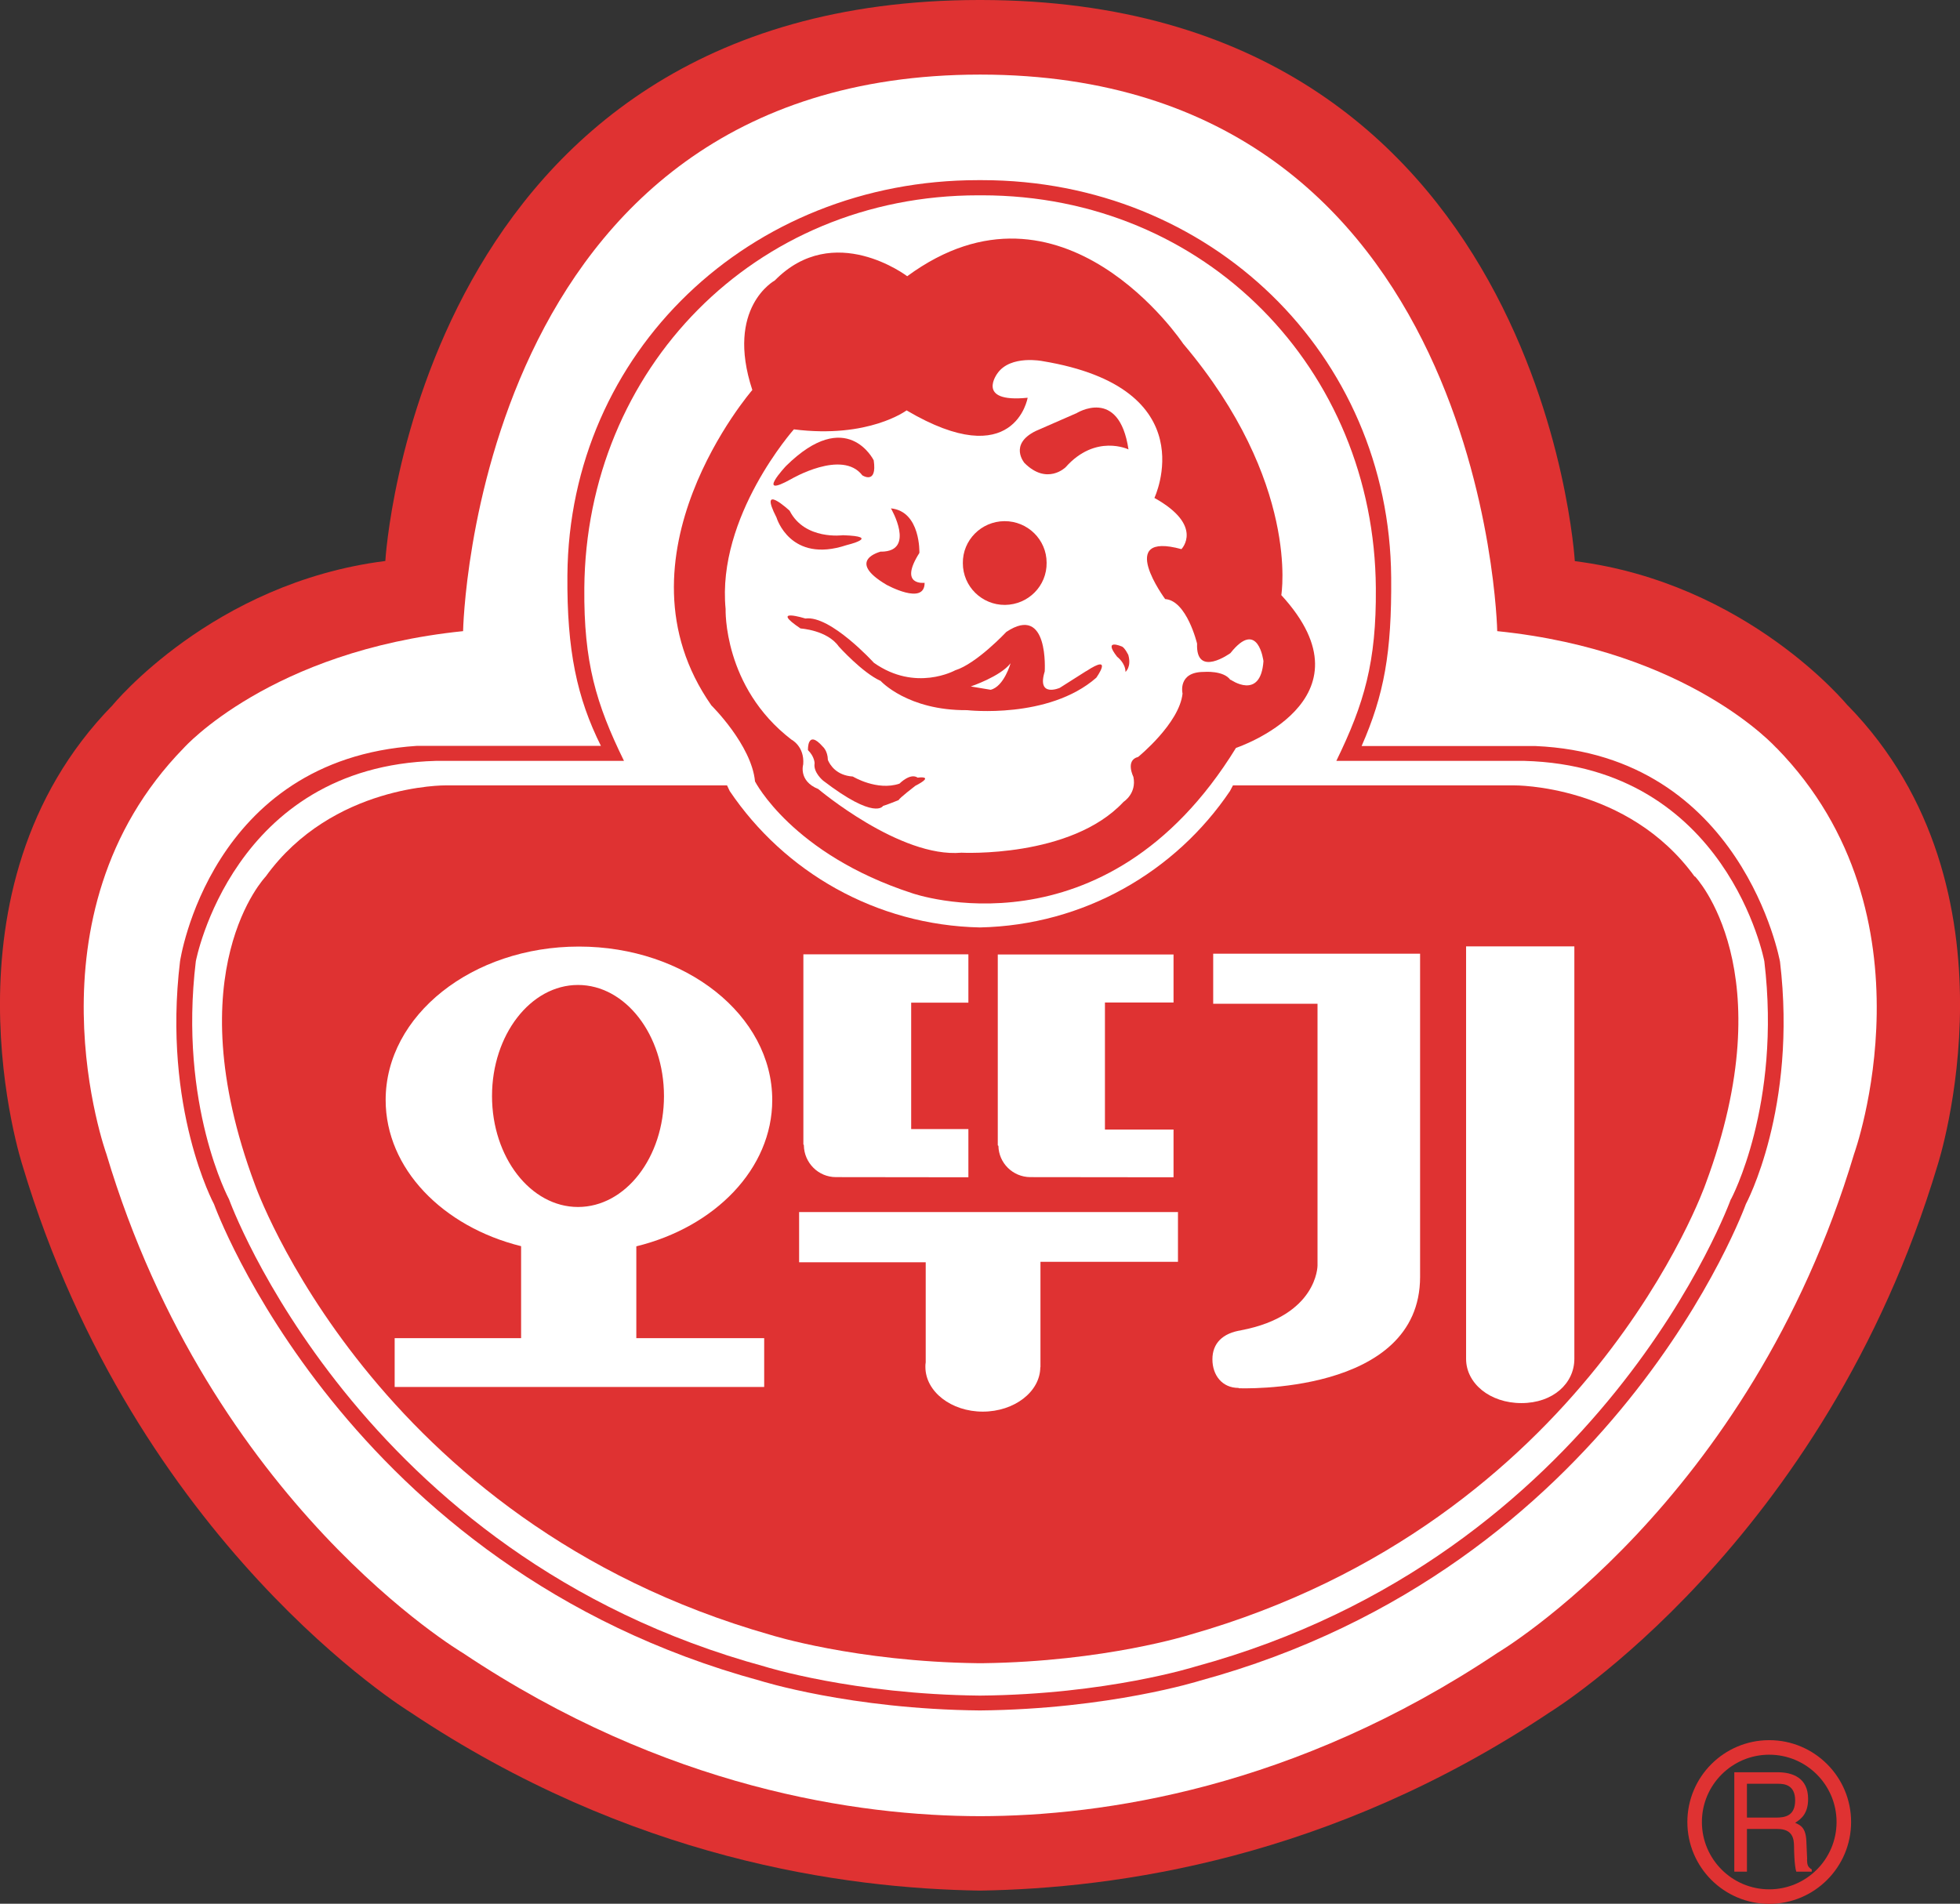
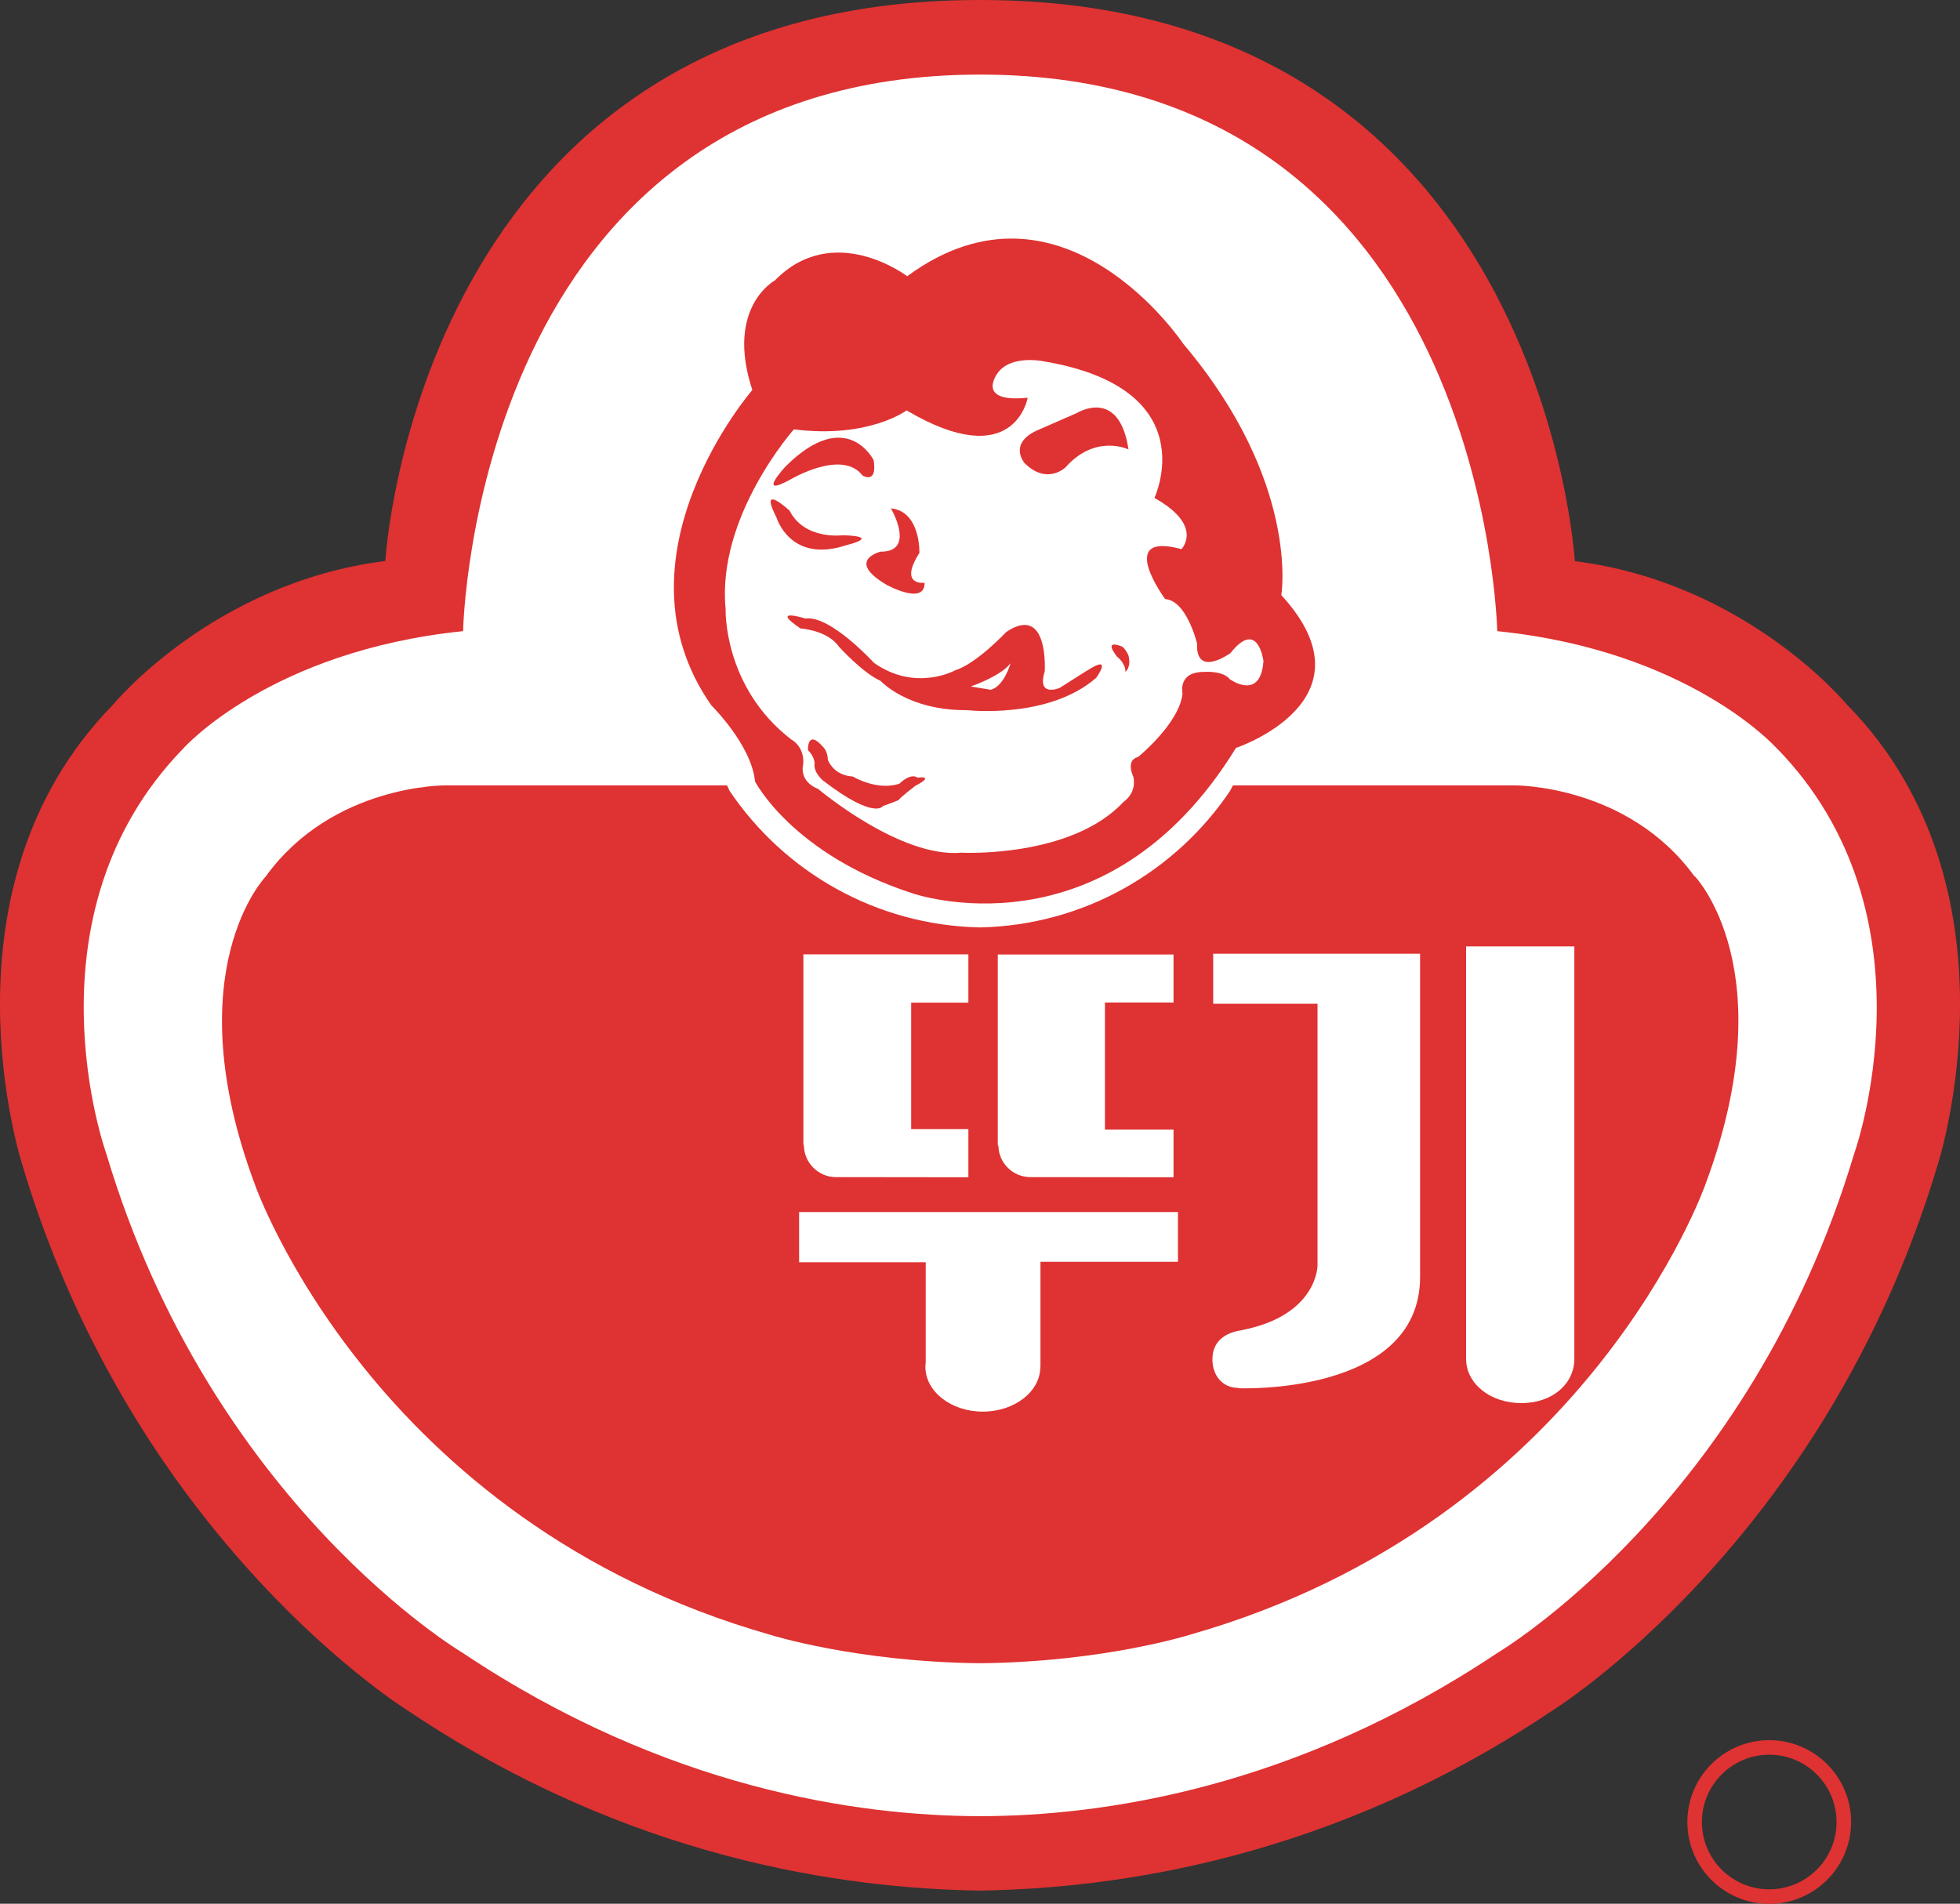
<svg xmlns="http://www.w3.org/2000/svg" id="_레이어_2" data-name="레이어 2" viewBox="0 0 124.01 120.47">
  <rect x="0" y="0" width="124.01" height="120.47" fill="#333333" stroke="none" />
  <defs>
    <style>
      .cls-1 {
        fill: #fff;
      }

      .cls-2 {
        fill: #df3232;
      }
    </style>
  </defs>
  <g id="Layer_1" data-name="Layer 1">
    <g>
      <path class="cls-2" d="m116.9,44.64s-6.33-7.75-17.26-9.13C99.63,35.5,97.61.03,62.07,0h0s-.03,0-.03,0h-.09C26.41.02,24.38,35.5,24.38,35.5c-10.94,1.38-17.26,9.13-17.26,9.13-11.39,11.64-5.7,29.11-5.7,29.11,7.17,23.98,24.52,34.6,24.52,34.6,13.94,9.32,27.48,11.17,36.06,11.3h.02c8.57-.14,22.12-1.98,36.06-11.3,0,0,17.33-10.62,24.51-34.6,0,0,5.69-17.46-5.69-29.11Z" />
      <path class="cls-1" d="m112.39,47.33s-5.48-6.15-17.66-7.39c0,0-.67-35.21-32.71-35.22h0s0,0-.01,0h-.01c-32.06.02-32.7,35.22-32.7,35.22-12.19,1.25-17.67,7.39-17.67,7.39-10.35,10.6-4.9,25.69-4.9,25.69,6.62,22.17,22.55,31.58,22.55,31.58,12.85,8.59,25.03,10.32,32.72,10.33h.02c7.69-.01,19.87-1.74,32.72-10.33,0,0,15.94-9.41,22.57-31.58,0,0,5.45-15.09-4.91-25.69Z" />
-       <path class="cls-2" d="m112.62,60.85s-2.36-13.08-15.48-13.64h-10.99c1.42-3.24,1.91-5.9,1.87-10.67-.1-14.12-11.44-25.14-25.89-25.14h-.25c-14.45,0-25.87,10.89-25.98,25-.04,4.77.61,7.77,2.12,10.8h-11.65c-13.12.86-14.98,13.64-14.98,13.64-1.12,9.31,2.15,15.36,2.15,15.36,0,0,8.26,23,34.56,30.16,0,0,5.69,1.8,13.9,1.88,8.2-.08,13.91-1.88,13.91-1.88,26.28-7.16,34.55-30.16,34.55-30.16,0,0,3.27-6.05,2.16-15.36Zm-3.11,15.04s-8.11,22.55-33.87,29.57c0,0-5.6,1.77-13.64,1.84-8.05-.08-13.62-1.84-13.62-1.84-25.78-7.02-33.89-29.57-33.89-29.57,0,0-3.2-5.94-2.1-15.06,0,0,2.32-12.33,15.18-12.68h11.91c-1.77-3.61-2.55-6.25-2.51-10.93.11-13.84,10.75-24.86,24.92-24.86h.25c14.16,0,24.82,11.03,24.91,24.86.04,4.68-.74,7.32-2.5,10.93h11.9c12.86.35,15.18,12.68,15.18,12.68,1.09,9.12-2.11,15.06-2.11,15.06Z" />
      <path class="cls-2" d="m107.22,55.47c-4.24-5.85-11.42-5.77-11.42-5.77h-17.79l-.19.36c-3.44,5.1-9.23,8.49-15.82,8.63-6.59-.14-12.38-3.52-15.83-8.63l-.17-.36h-17.8s-7.17-.08-11.39,5.77c0,0-5.73,5.94-.69,19.47,0,0,7.45,21.35,32.64,28.52,0,0,5.36,1.69,13.11,1.79h0c.05,0,.1,0,.15,0,.05,0,.1,0,.15,0h0c7.74-.1,13.11-1.8,13.11-1.8,25.19-7.17,32.63-28.52,32.63-28.52,5.04-13.53-.67-19.47-.67-19.47Z" />
-       <path class="cls-1" d="m40.26,78.87c4.98-1.22,8.6-4.91,8.6-9.26,0-5.36-5.48-9.71-12.23-9.71s-12.23,4.35-12.23,9.71c0,4.34,3.61,8.02,8.57,9.25v5.82h-8v3.09h23.38s0-3.09,0-3.09h-8.09v-5.81Zm-3.69-2.49c-3,0-5.44-3.15-5.44-7.02s2.44-7.03,5.44-7.03,5.44,3.15,5.44,7.03-2.43,7.02-5.44,7.02Z" />
      <g>
        <path class="cls-1" d="m50.86,72.45v.03c.02,1.11.92,2.01,2.03,2.01,0,0,0,0,.03,0h0s8.35.01,8.35.01v-3.05h-3.62v-8h3.62v-3.06h-10.44v12.03s.02.03.02.03Z" />
        <path class="cls-1" d="m65.19,74.49h0s9.06.01,9.06.01v-3.02h-4.34v-8.04h4.34v-3.04h-11.12s0,12.08,0,12.08l.04.03c.02,1.09.91,1.97,2.01,1.98Z" />
        <path class="cls-1" d="m74.54,76.7h-23.98v3.18h8.01v6.33c-.02.09-.02.2-.02.29,0,1.56,1.63,2.83,3.63,2.83s3.63-1.26,3.64-2.81h.01v-6.67s8.7,0,8.7,0v-3.17Z" />
      </g>
      <g>
        <path class="cls-1" d="m92.76,59.89v26.1c0,1.55,1.5,2.8,3.5,2.8s3.35-1.25,3.35-2.8v-26.1h-6.85Z" />
        <path class="cls-1" d="m76.75,63.52h6.61v16.57s0,3.17-4.83,4.09h.02c-1.2.18-1.84.83-1.84,1.84s.62,1.81,1.65,1.81l.02.02s11.47.47,11.47-7.05v-20.45h-13.09v3.18Z" />
      </g>
      <g>
        <path class="cls-2" d="m81.07,37.65s1.2-7.14-6.21-15.9c0,0-7.64-11.49-17.46-4.27,0,0-4.64-3.54-8.38.27,0,0-3.14,1.7-1.42,6.93,0,0-9.16,10.57-2.59,19.96,0,0,2.54,2.5,2.76,4.81,0,0,2.35,4.6,9.93,7.07,0,0,12.2,4.31,20.5-9.19,0,0,9-3,2.86-9.68Zm-3.22,5.38c-.43-.62-1.68-.51-1.68-.51-1.68,0-1.35,1.37-1.35,1.37-.2,1.89-2.81,4.01-2.81,4.01-.83.21-.3,1.26-.3,1.26.22,1.05-.62,1.58-.62,1.58-3.33,3.58-10.26,3.22-10.26,3.22-3.88.35-9.06-4.03-9.06-4.03-1.27-.51-.95-1.56-.95-1.56.09-1.15-.75-1.57-.75-1.57-4.33-3.33-4.16-8.26-4.16-8.26-.57-5.87,4.32-11.37,4.32-11.37,4.73.6,7.13-1.2,7.13-1.2,6.85,4.04,7.66-.8,7.66-.8-3.36.34-1.9-1.56-1.9-1.56.83-1.16,2.83-.76,2.83-.76,10.39,1.71,7.09,8.66,7.09,8.66,3.16,1.76,1.71,3.24,1.71,3.24-4.21-1.15-1.03,3.16-1.03,3.16,1.37.09,2.02,2.82,2.02,2.82-.09,2.2,2.11.6,2.11.6,1.76-2.22,2.09.51,2.09.51-.18,2.52-2.08,1.17-2.08,1.17Z" />
        <path class="cls-2" d="m50.05,30.32s3.23-1.91,4.51-.24c0,0,.95.62.72-.95,0,0-1.69-3.45-5.55.36,0,0-1.98,2.11.32.83Z" />
        <path class="cls-2" d="m68.08,26.16l-2.56,1.12c-1.71.85-.7,2.02-.7,2.02,1.43,1.43,2.6.27,2.6.27,1.9-2.14,3.98-1.13,3.98-1.13-.6-4.01-3.31-2.28-3.31-2.28Z" />
-         <path class="cls-2" d="m63.59,38.28c1.47-.02,2.65-1.2,2.63-2.67,0-1.46-1.2-2.64-2.67-2.63-1.46.01-2.65,1.2-2.63,2.66,0,1.48,1.21,2.65,2.67,2.64Z" />
        <path class="cls-2" d="m55.75,34.9s-2.3.54.33,2.1c0,0,2.43,1.35,2.42-.12,0,0-1.67.22-.33-1.89,0,0,.09-2.63-1.8-2.82,0,0,1.59,2.72-.61,2.74Z" />
        <path class="cls-2" d="m53.55,34.5s2.3-.55-.22-.63c0,0-2.41.33-3.37-1.55,0,0-2.01-1.87-.83.43,0,0,.86,2.93,4.42,1.75Z" />
        <path class="cls-2" d="m68.72,42.47l-1.67,1.06s-1.47.64-.95-1.04c0,0,.28-4.31-2.43-2.5,0,0-1.88,2.01-3.24,2.43,0,0-2.5,1.39-5.14-.48,0,0-2.75-3.02-4.33-2.8,0,0-2.32-.72-.31.63,0,0,1.69.1,2.42,1.14,0,0,1.49,1.66,2.65,2.18,0,0,1.7,1.88,5.47,1.85,0,0,5.15.59,8.17-2.05,0,0,1.14-1.58-.63-.42Zm-6.04,1.18l-1.26-.21s1.88-.63,2.52-1.47c0,0-.41,1.47-1.26,1.68Z" />
        <path class="cls-2" d="m70.97,40.91s-1.22-.54-.29.65c0,0,.53.39.53.96,0,0,.39-.31.18-1.07,0,0-.21-.45-.42-.55Z" />
        <path class="cls-2" d="m58.06,49.21c-.47-.32-1.15.38-1.15.38-1.42.48-2.95-.45-2.95-.45-1.05-.07-1.45-.74-1.58-1.05-.01-.58-.32-.84-.32-.84-1-1.14-.94.22-.94.22.42.41.42.83.42.83-.1.58.54,1.1.54,1.1,3.3,2.53,3.79,1.6,3.79,1.6.2-.05.99-.37.99-.37.02-.11,1.05-.9,1.05-.9,1.31-.68.15-.52.15-.52Z" />
      </g>
      <g>
        <path class="cls-2" d="m111.94,110.12c-2.86,0-5.18,2.32-5.18,5.18s2.32,5.18,5.18,5.18,5.18-2.32,5.18-5.18-2.32-5.18-5.18-5.18Zm0,9.44c-2.35,0-4.26-1.91-4.26-4.26s1.91-4.26,4.26-4.26,4.26,1.91,4.26,4.26-1.91,4.26-4.26,4.26Z" />
-         <path class="cls-2" d="m114.34,117.67l-.05-1.14c-.03-.87-.37-1.03-.71-1.18.38-.24.82-.58.82-1.51,0-1.33-.97-1.69-1.94-1.69h-2.73v6.29h.8v-2.7h1.93c.95,0,1.05.6,1.05,1.12,0,.24.02,1.19.14,1.58h.98v-.14c-.25-.15-.29-.28-.3-.63Zm-1.96-2.65h-1.85v-2.14h1.99c.39,0,1.06.08,1.06,1.05s-.62,1.09-1.2,1.09Z" />
      </g>
    </g>
  </g>
</svg>